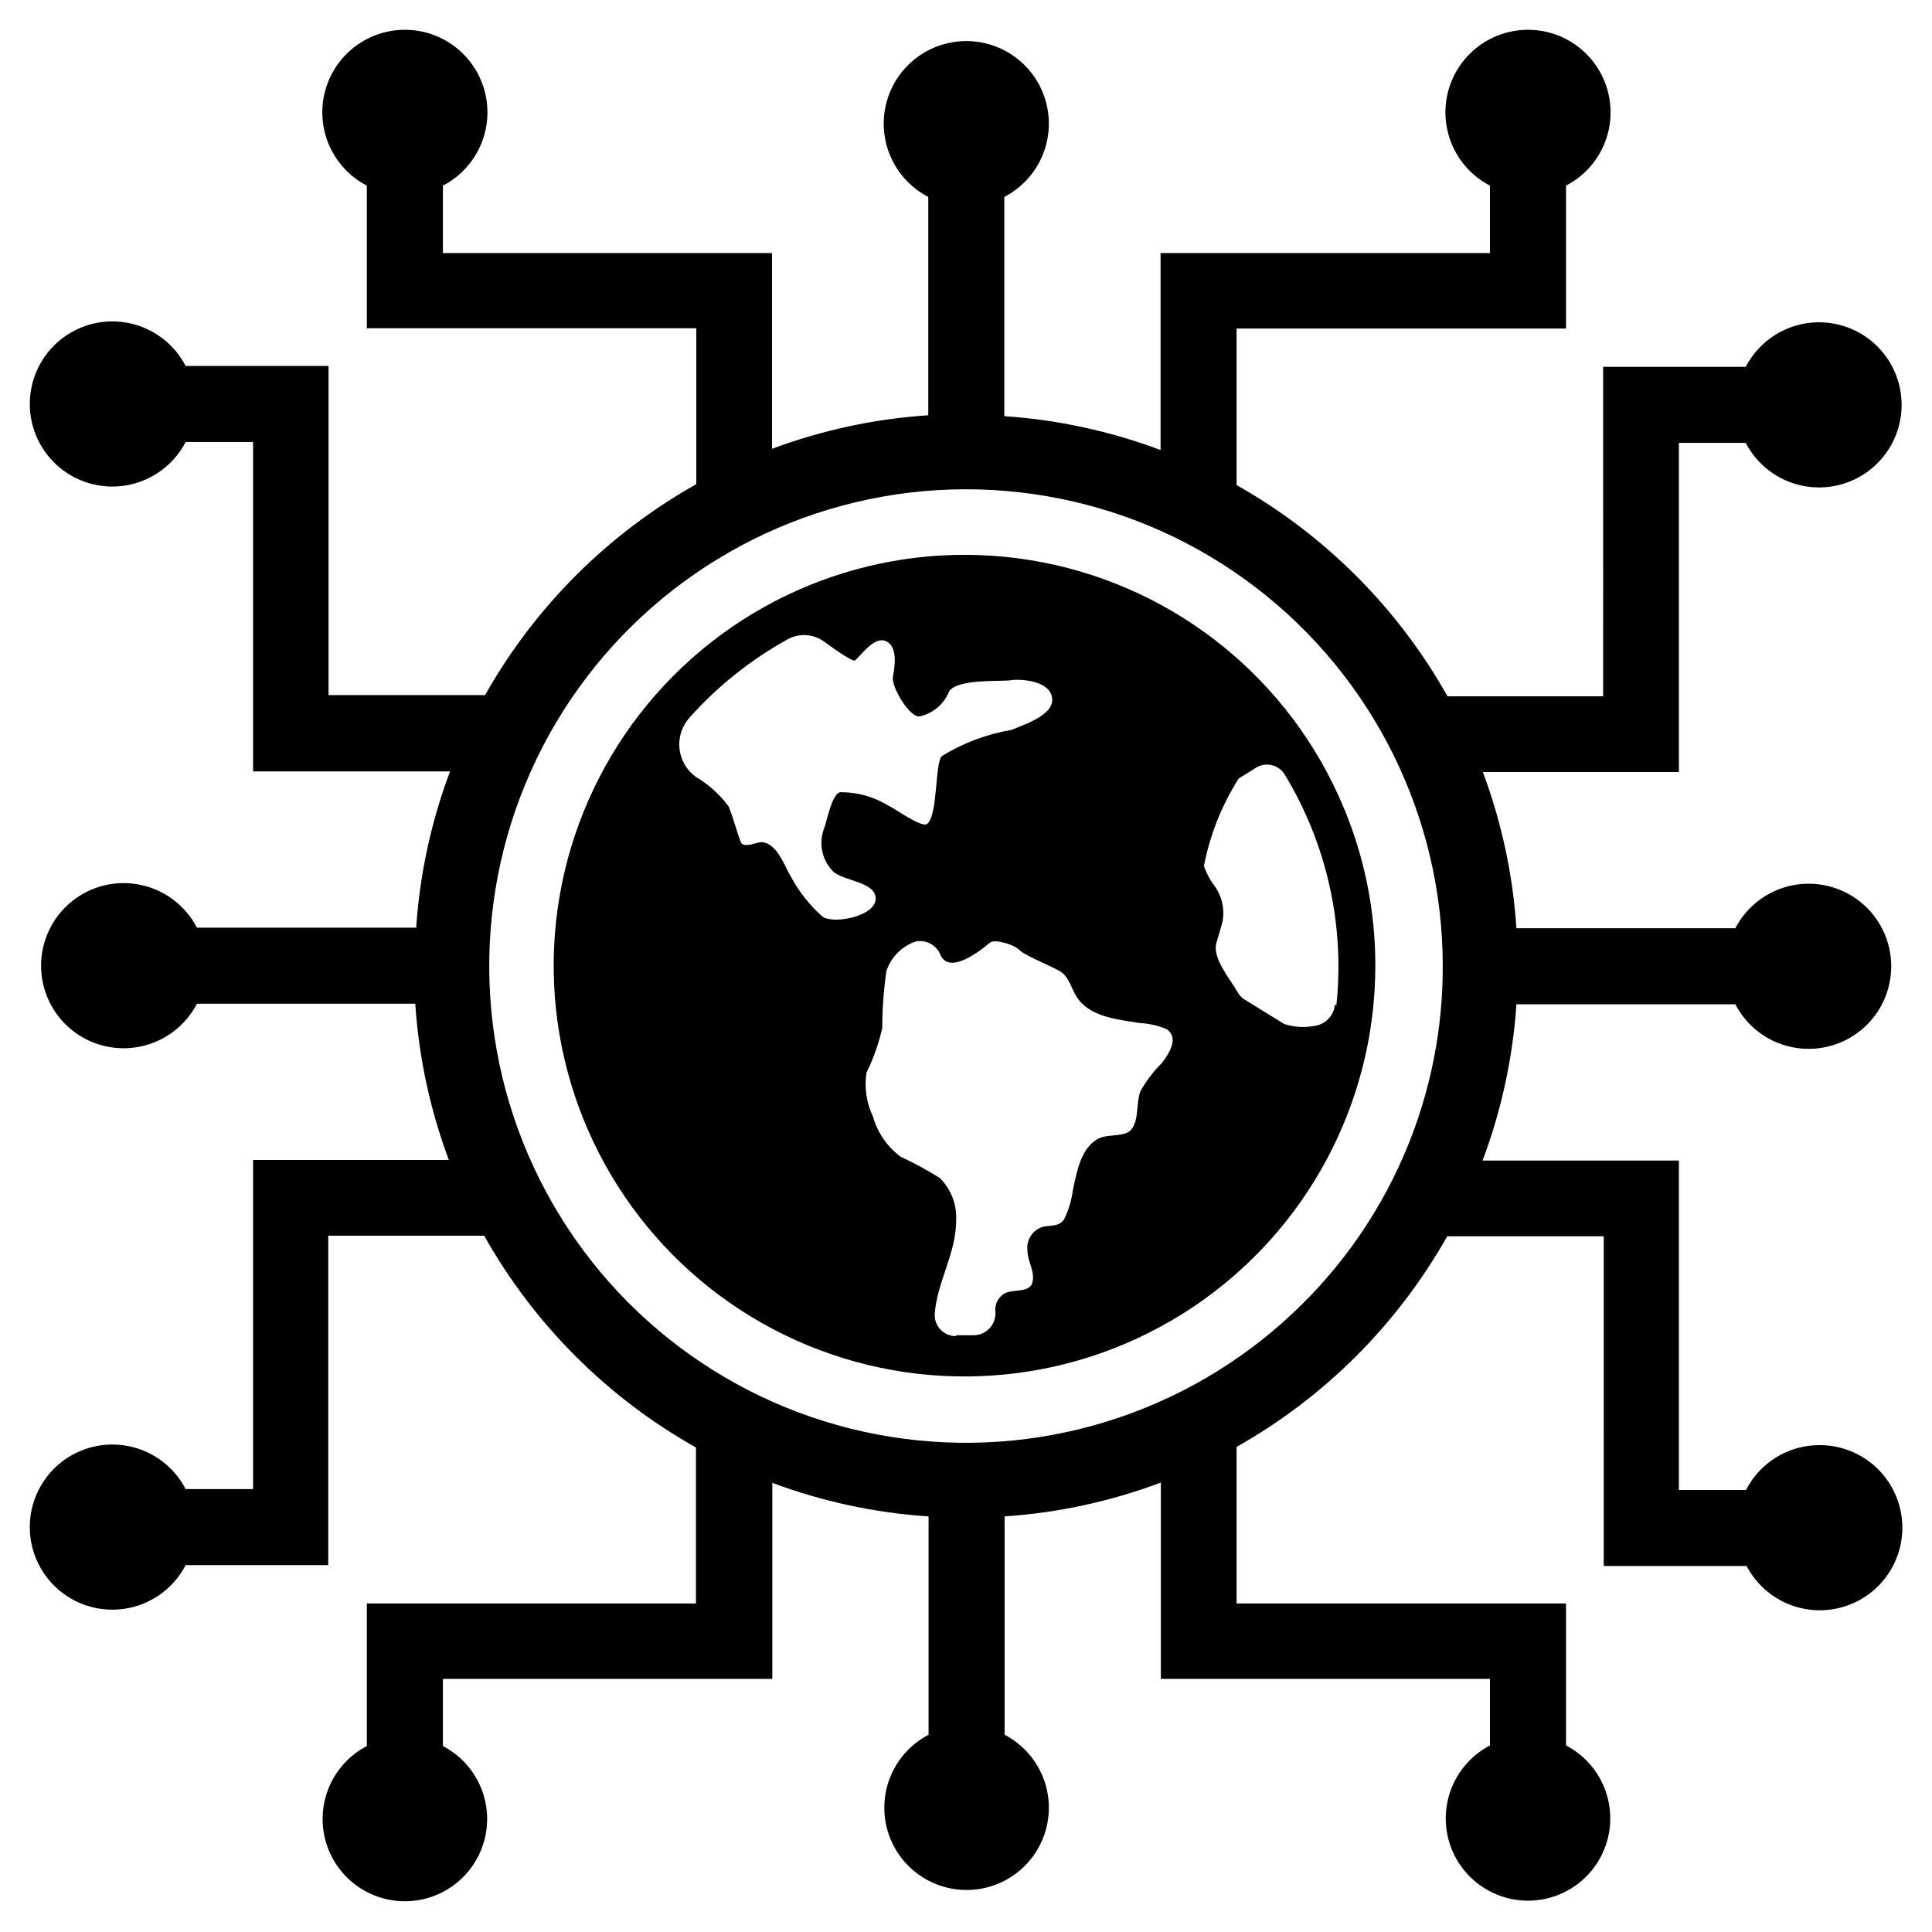
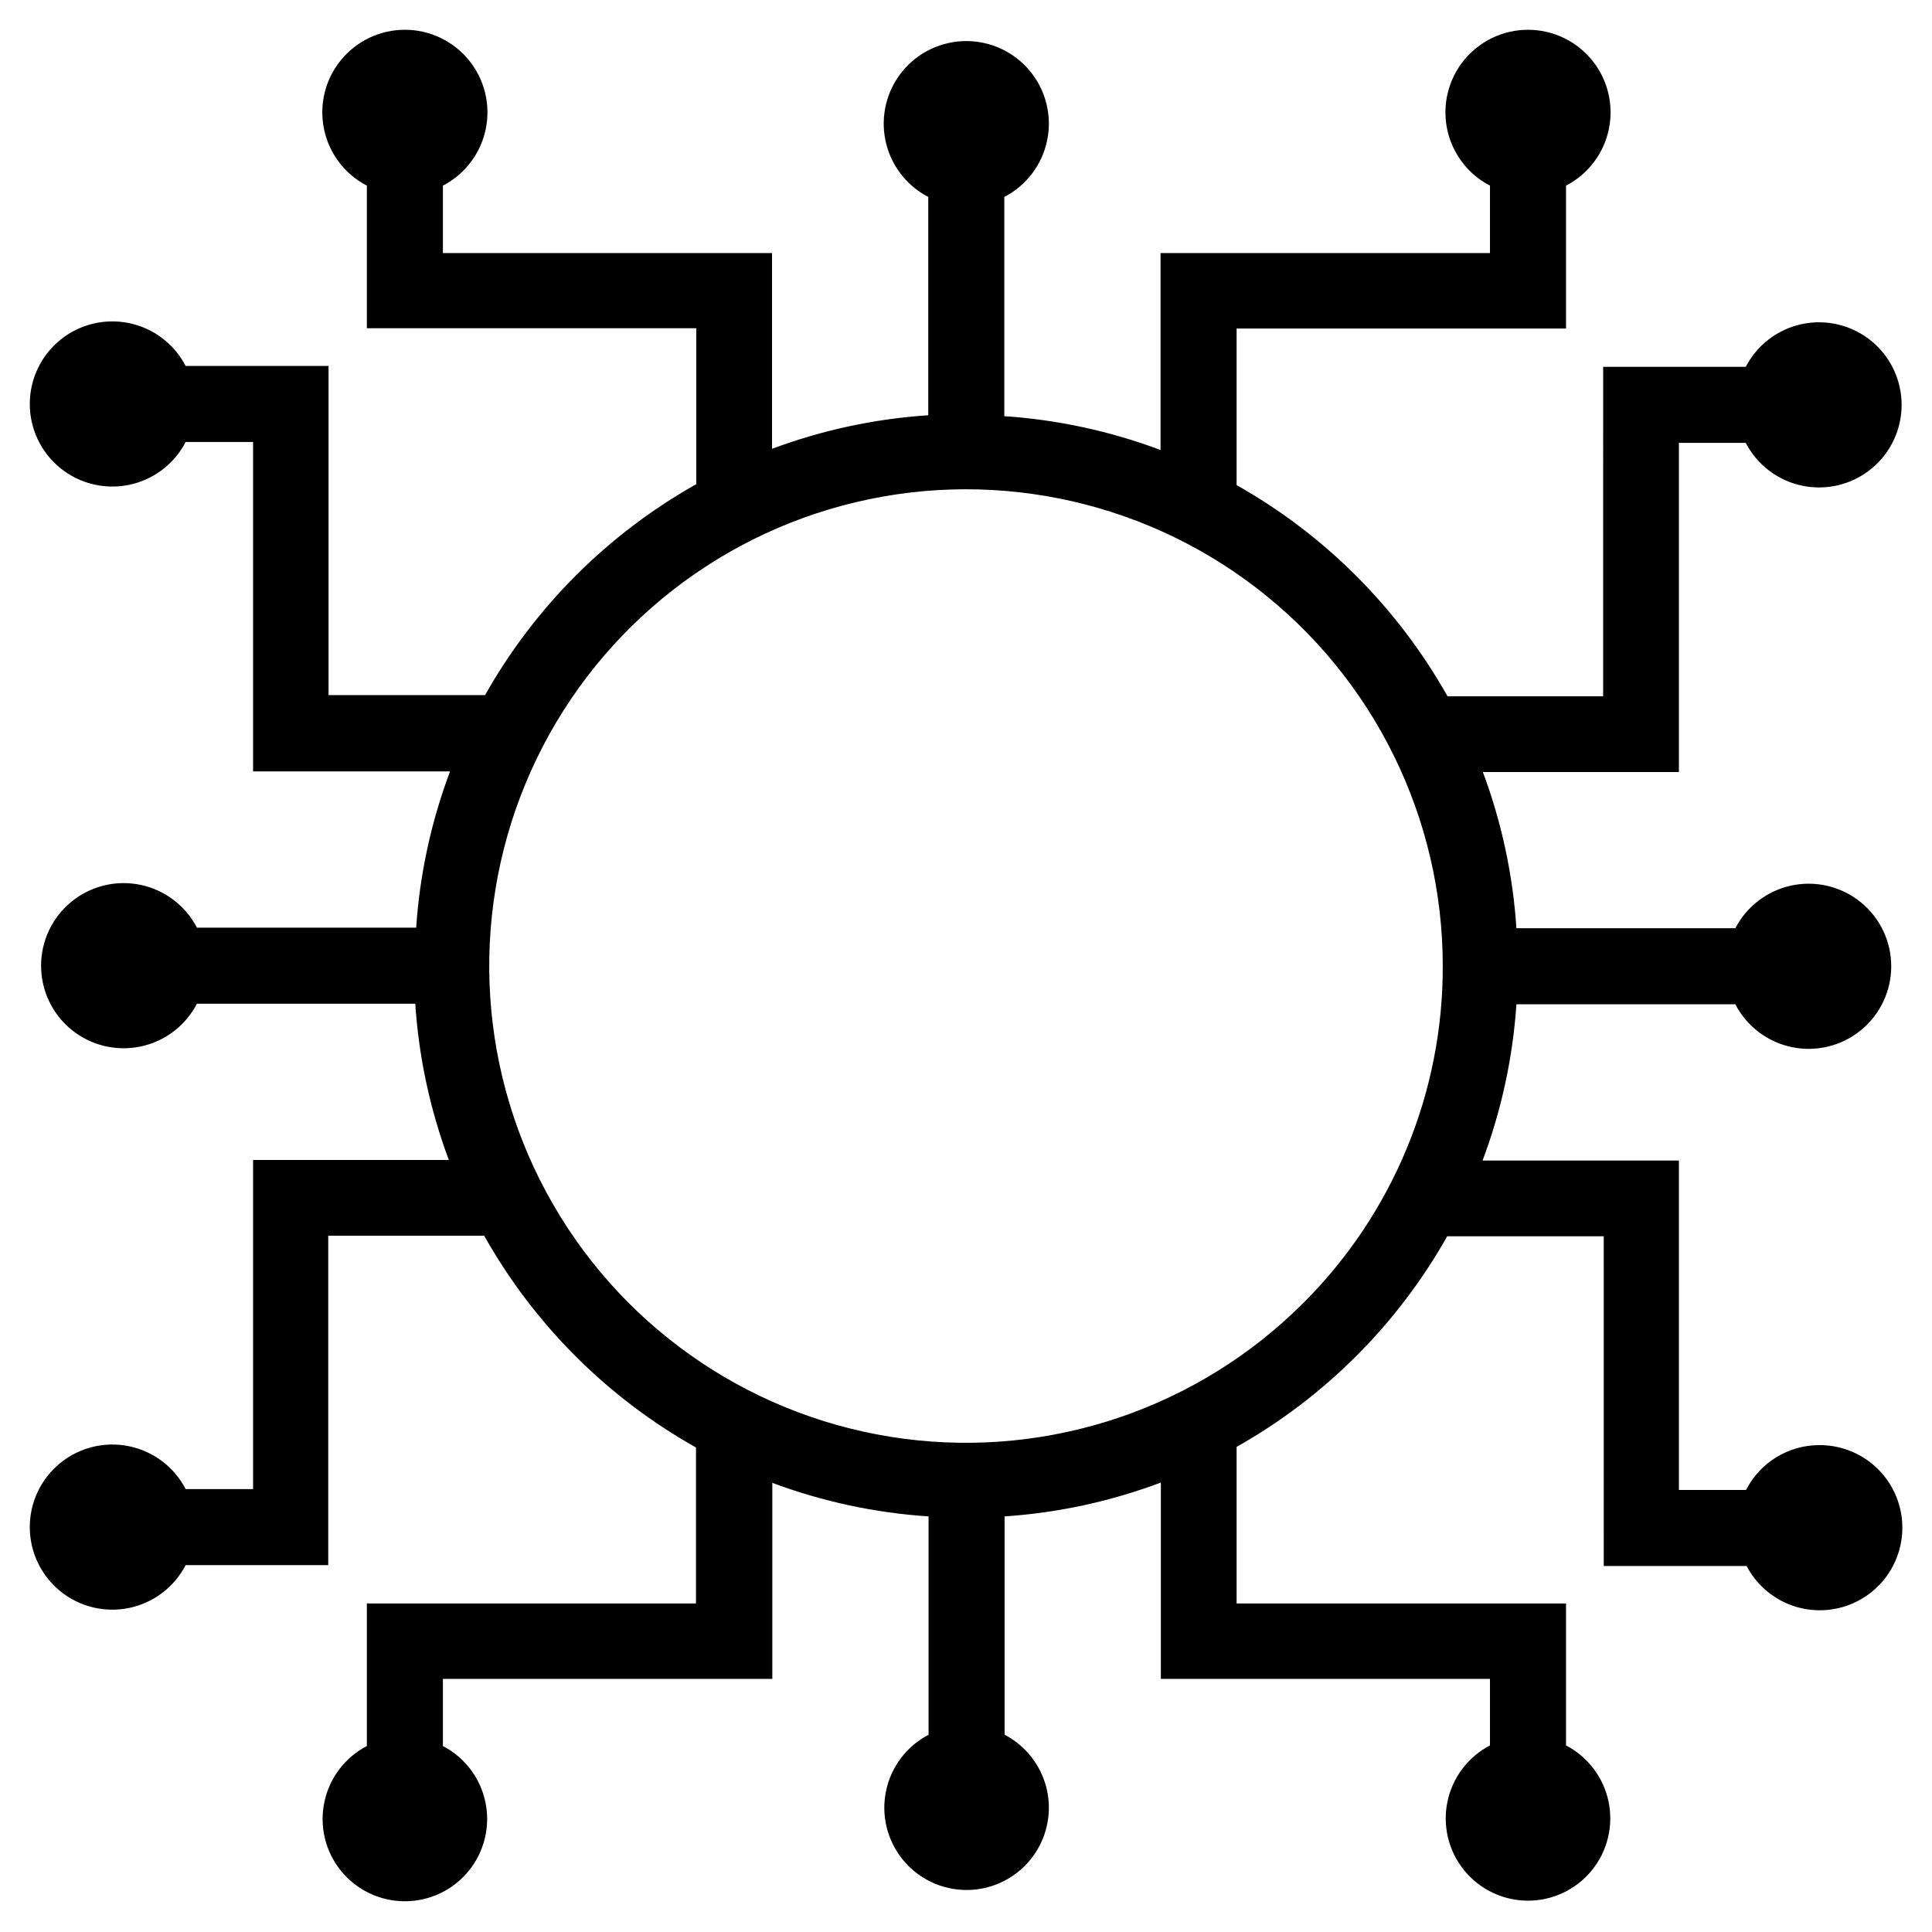
<svg xmlns="http://www.w3.org/2000/svg" fill="#000000" width="800px" height="800px" version="1.1" viewBox="144 144 512 512">
  <g>
-     <path d="m499.97 357.73c-14.07-33.488-43.914-57.75-79.566-64.688-35.656-6.941-72.422 4.359-98.023 30.121-25.605 25.766-36.672 62.598-29.512 98.207 7.164 35.609 31.609 65.305 65.184 79.164 33.574 13.863 71.848 10.07 102.05-10.113 30.199-20.184 48.34-54.098 48.375-90.418 0.031-14.52-2.859-28.898-8.504-42.273zm-2.203 52.508v-0.004c-0.281 2.977-2.617 5.348-5.59 5.668-2.629 0.488-5.336 0.301-7.871-0.551l-10.469-6.453c-0.754-0.473-1.375-1.121-1.812-1.891-1.969-3.465-6.848-9.133-5.668-13.145 0.551-1.891 1.18-3.856 1.652-5.746 0.574-3.223-0.164-6.535-2.047-9.211-1.266-1.637-2.25-3.473-2.91-5.434 1.598-8.219 4.723-16.07 9.211-23.145l4.41-2.754h-0.004c1.27-0.859 2.836-1.156 4.332-0.812 1.492 0.344 2.777 1.297 3.539 2.625 11.074 18.305 15.855 39.73 13.621 61.008zm-145-96.828c3.019-1.66 6.719-1.445 9.527 0.551 3.465 2.519 7.871 5.59 8.344 5.039 1.891-1.73 5.195-6.535 8.266-5.039 3.07 1.496 2.203 6.848 1.73 9.445-0.473 2.598 4.41 10.707 7.008 10.469v0.004c3.559-0.758 6.512-3.238 7.871-6.613 2.047-3.465 13.934-2.598 16.297-2.992 2.363-0.395 9.367 0 10.785 3.777 1.891 5.195-7.086 7.871-10.469 9.367h-0.004c-6.555 1.105-12.832 3.457-18.5 6.93-1.891 1.73-1.023 15.742-3.938 18.027-1.574 1.023-8.582-4.172-10.547-5.039-3.773-2.273-8.109-3.445-12.516-3.387-2.203 0.473-3.543 7.871-4.172 9.445v0.004c-1.555 3.906-0.695 8.363 2.203 11.414 2.519 2.676 11.492 2.754 11.414 7.398s-11.336 6.848-14.168 4.644c-3.344-2.984-6.141-6.527-8.266-10.469-1.652-2.676-3.699-9.055-7.871-9.211-1.102 0-4.801 1.73-5.434 0-1.18-3.07-1.969-6.375-3.227-9.445-2.348-3.191-5.32-5.867-8.738-7.871-2.438-1.785-4-4.519-4.301-7.523-0.301-3.004 0.691-5.992 2.727-8.223 7.43-8.316 16.215-15.316 25.977-20.703zm44.398 184.68c-1.555-0.035-3.023-0.719-4.055-1.883-1.031-1.164-1.531-2.707-1.375-4.254 0.707-8.5 5.668-15.742 5.668-24.719 0.172-4.16-1.43-8.195-4.41-11.102-3.32-2.066-6.766-3.934-10.312-5.59-3.551-2.629-6.129-6.367-7.32-10.625-1.742-3.617-2.348-7.684-1.73-11.652 1.844-3.758 3.246-7.723 4.172-11.809 0.012-5.055 0.379-10.105 1.102-15.113 1.227-3.723 4.148-6.644 7.871-7.871 2.805-0.48 5.551 1.109 6.535 3.777 2.754 5.434 11.887-2.519 13.066-3.465 1.18-0.945 6.219 0.395 7.871 2.047 1.652 1.652 9.367 4.488 11.258 5.984s2.519 4.41 3.938 6.535c3.543 5.273 10.941 5.824 16.609 6.769 2.406 0.121 4.777 0.652 7.004 1.574 3.621 2.281 0.629 6.691-1.18 9.055v-0.004c-2.234 2.211-4.144 4.731-5.668 7.481-1.102 2.914-0.395 7.164-2.125 9.762-1.73 2.598-6.141 1.34-8.973 2.754-4.723 2.441-5.746 8.895-6.769 13.539h-0.004c-0.336 2.738-1.133 5.402-2.359 7.875-1.418 2.125-3.856 1.418-5.902 2.047h-0.004c-2.59 0.938-4.164 3.566-3.777 6.297 0 2.832 2.125 5.59 1.258 8.5-0.867 2.914-5.902 1.34-7.871 3.148-1.383 1.055-2.102 2.762-1.887 4.488 0.105 1.57-0.426 3.121-1.48 4.293s-2.535 1.867-4.109 1.926h-4.644z" />
    <path d="m626.16 526.97c-4.019-0.004-7.965 1.105-11.398 3.203-3.43 2.098-6.215 5.102-8.043 8.684h-17.793v-87.301h-52.031c4.996-13.289 8.02-27.238 8.973-41.406h58.016c3.031 5.844 8.535 10.016 14.98 11.352 6.445 1.34 13.152-0.297 18.262-4.453 5.106-4.156 8.07-10.391 8.07-16.973 0-6.586-2.965-12.82-8.07-16.977-5.109-4.152-11.816-5.789-18.262-4.453-6.445 1.34-11.949 5.508-14.98 11.352h-58.016c-0.93-14.16-3.926-28.113-8.895-41.406h51.953v-87.223h17.715c3.031 5.844 8.531 10.016 14.977 11.352 6.449 1.34 13.156-0.297 18.262-4.453 5.106-4.156 8.07-10.391 8.07-16.973 0-6.586-2.965-12.82-8.07-16.977-5.106-4.152-11.812-5.789-18.262-4.453-6.445 1.34-11.945 5.508-14.977 11.352h-37.785l-0.004 87.301h-41.246c-13.164-23.414-32.496-42.773-55.895-55.969v-41.484h87.301v-37.867c5.848-3.031 10.016-8.531 11.352-14.98 1.34-6.445-0.297-13.152-4.453-18.258-4.156-5.106-10.391-8.07-16.973-8.07-6.586 0-12.82 2.965-16.973 8.07-4.156 5.106-5.793 11.812-4.457 18.258 1.34 6.449 5.508 11.949 11.352 14.98v17.871h-87.301v52.191c-13.289-4.996-27.238-8.02-41.406-8.973v-58.098c5.844-3.031 10.016-8.531 11.352-14.98 1.34-6.445-0.297-13.152-4.453-18.258-4.156-5.109-10.391-8.07-16.973-8.07-6.586 0-12.82 2.961-16.977 8.07-4.152 5.106-5.789 11.812-4.453 18.258 1.34 6.449 5.508 11.949 11.352 14.98v57.859c-14.16 0.93-28.113 3.926-41.406 8.895v-51.875h-87.223v-17.871c5.844-3.031 10.016-8.531 11.352-14.98 1.34-6.445-0.297-13.152-4.453-18.258-4.156-5.106-10.391-8.07-16.973-8.07-6.586 0-12.82 2.965-16.977 8.07-4.152 5.106-5.789 11.812-4.453 18.258 1.34 6.449 5.508 11.949 11.352 14.98v37.785h87.301v41.328c-23.414 13.164-42.773 32.496-55.969 55.895h-41.484v-87.223h-37.867c-3.031-5.844-8.531-10.016-14.98-11.352-6.445-1.34-13.152 0.297-18.258 4.453-5.106 4.156-8.07 10.391-8.07 16.973 0 6.586 2.965 12.82 8.07 16.977 5.106 4.156 11.812 5.789 18.258 4.453 6.449-1.34 11.949-5.508 14.98-11.352h17.871v87.301h52.191c-4.996 13.289-8.02 27.238-8.973 41.406h-58.098c-3.031-5.844-8.531-10.016-14.98-11.352-6.445-1.34-13.152 0.297-18.258 4.453-5.109 4.156-8.07 10.391-8.07 16.973 0 6.586 2.961 12.82 8.07 16.977 5.106 4.156 11.812 5.789 18.258 4.453 6.449-1.34 11.949-5.508 14.98-11.352h57.859c0.93 14.164 3.926 28.113 8.895 41.406h-51.875v87.223h-17.871c-3.031-5.844-8.531-10.016-14.98-11.352-6.445-1.34-13.152 0.297-18.258 4.453-5.106 4.156-8.07 10.391-8.07 16.973 0 6.586 2.965 12.82 8.07 16.977 5.106 4.156 11.812 5.789 18.258 4.453 6.449-1.34 11.949-5.508 14.98-11.352h37.785v-87.301h41.328c13.207 23.504 32.625 42.922 56.129 56.129v41.328h-87.223v37.785c-5.812 3.027-9.953 8.512-11.277 14.934-1.324 6.418 0.309 13.094 4.449 18.176s10.352 8.031 16.906 8.031 12.762-2.949 16.902-8.031 5.777-11.758 4.453-18.176c-1.324-6.422-5.465-11.906-11.281-14.934v-17.793h87.301v-51.953c13.297 4.969 27.246 7.965 41.406 8.895v57.859c-5.812 3.027-9.953 8.512-11.277 14.934s0.309 13.098 4.449 18.18c4.144 5.082 10.352 8.031 16.906 8.031s12.762-2.949 16.902-8.031c4.144-5.082 5.777-11.758 4.453-18.18s-5.465-11.906-11.281-14.934v-57.859c14.168-0.953 28.117-3.977 41.41-8.973v52.031h87.219v17.633c-5.812 3.031-9.953 8.516-11.277 14.938-1.324 6.418 0.309 13.094 4.449 18.176 4.144 5.082 10.352 8.031 16.906 8.031s12.762-2.949 16.902-8.031c4.144-5.082 5.777-11.758 4.453-18.176-1.324-6.422-5.465-11.906-11.281-14.938v-37.625h-87.301v-41.488c23.348-13.164 42.652-32.465 55.812-55.812h41.484l0.004 87.379h37.863c2.414 4.606 6.383 8.203 11.203 10.145 4.824 1.941 10.176 2.106 15.109 0.461 4.93-1.645 9.113-4.992 11.801-9.438 2.691-4.449 3.707-9.711 2.871-14.84s-3.469-9.793-7.43-13.16c-3.961-3.363-8.992-5.211-14.188-5.207zm-136.81-37.625c-27.773 27.773-66.887 41.055-105.83 35.934-38.945-5.125-73.293-28.07-92.934-62.086-19.645-34.016-22.348-75.23-7.32-111.52 15.027-36.293 46.078-63.531 84.02-73.699 37.941-10.172 78.453-2.117 109.62 21.793 31.164 23.906 49.438 60.949 49.441 100.23 0.09 33.527-13.23 65.699-36.996 89.348z" />
  </g>
</svg>